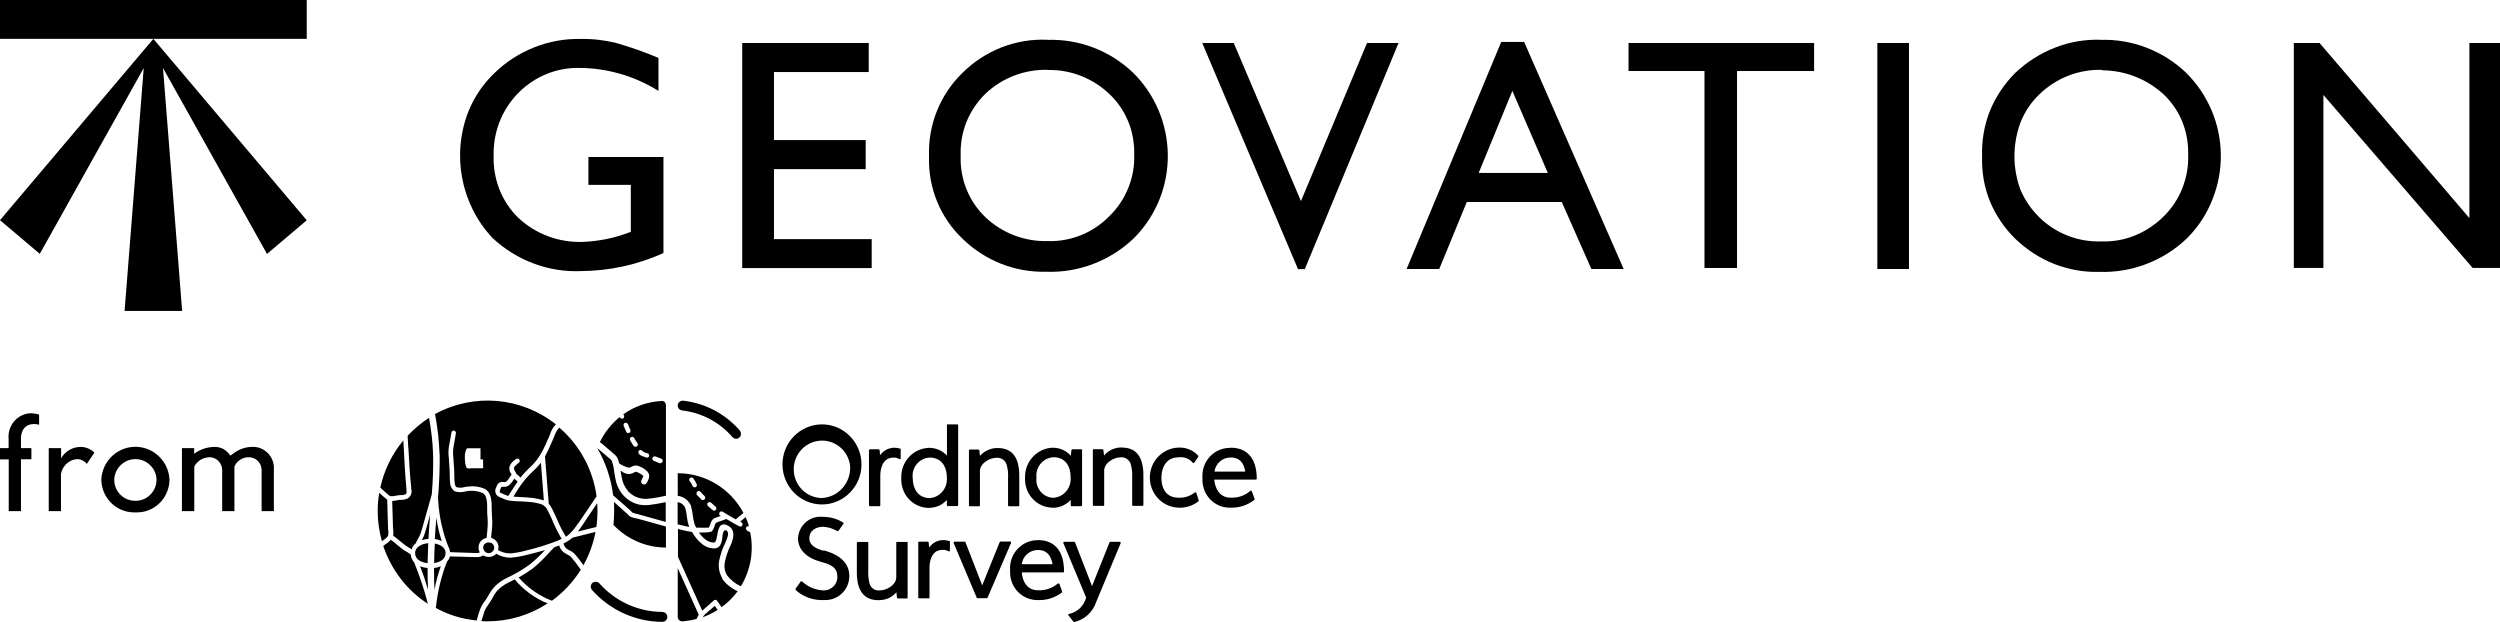
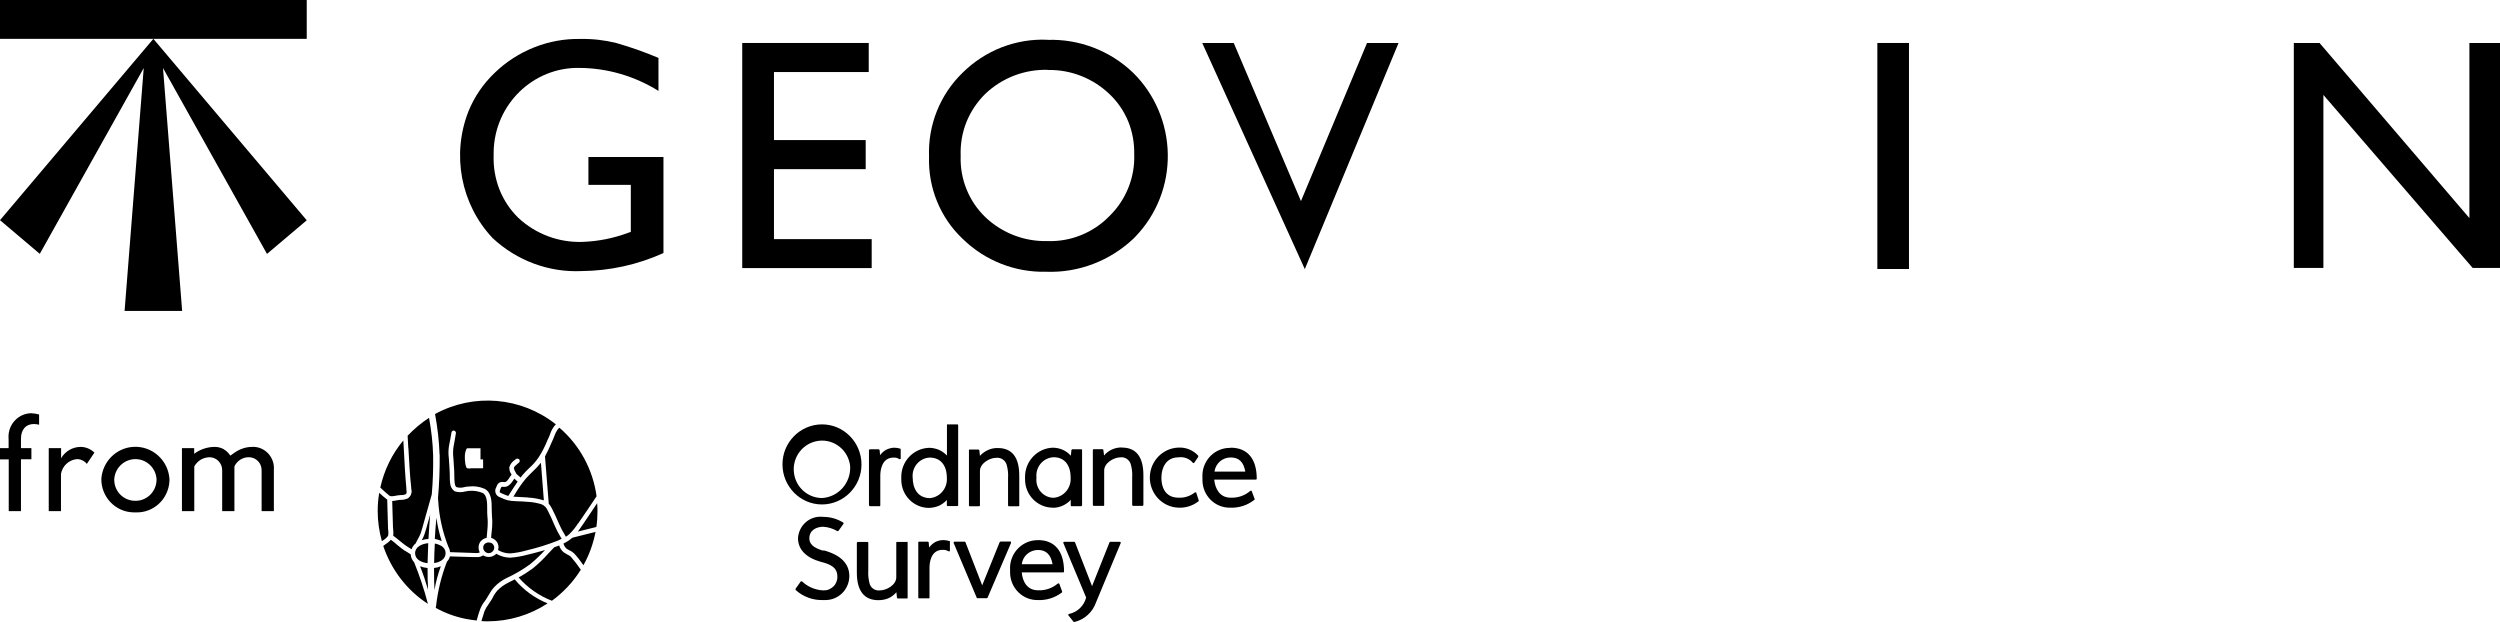
<svg xmlns="http://www.w3.org/2000/svg" width="209" height="52" viewBox="0 0 209 52" fill="none">
  <g clip-path="url(#clip0_1_11271)">
    <path d="M1.753 42.73V38.397H2.625V37.465H1.753V36.687C1.753 35.89 2.17 35.448 2.843 35.448C2.985 35.448 3.127 35.477 3.269 35.506V34.651C3.051 34.593 2.833 34.554 2.606 34.545C1.545 34.564 0.692 35.458 0.711 36.543C0.711 36.61 0.711 36.678 0.72 36.745V37.465H0V38.407H0.73V42.73H1.753ZM5.098 42.73V39.617C5.212 38.974 5.724 38.474 6.368 38.388C6.709 38.359 7.041 38.512 7.259 38.781L7.894 37.84C7.591 37.542 7.183 37.369 6.757 37.36C6.084 37.36 5.449 37.715 5.108 38.311V37.465H4.075V42.73H5.108H5.098ZM11.324 42.835C12.831 42.903 14.101 41.721 14.167 40.194C14.167 40.136 14.167 40.088 14.167 40.03C14.053 38.436 12.679 37.244 11.106 37.36C9.694 37.465 8.576 38.599 8.472 40.03C8.453 41.558 9.666 42.816 11.173 42.835C11.22 42.835 11.277 42.835 11.324 42.835ZM11.324 41.865C10.367 41.884 9.571 41.116 9.552 40.145C9.552 40.107 9.552 40.078 9.552 40.04C9.628 39.05 10.481 38.311 11.457 38.388C12.329 38.455 13.021 39.156 13.087 40.04C13.115 41.01 12.367 41.827 11.409 41.865C11.381 41.865 11.353 41.865 11.324 41.865ZM16.242 42.73V38.993C16.375 38.762 16.555 38.57 16.773 38.436C17 38.301 17.247 38.234 17.512 38.224C18.1 38.224 18.583 38.714 18.574 39.319C18.574 39.348 18.574 39.367 18.574 39.387V42.73H19.597V38.993C19.815 38.522 20.289 38.215 20.81 38.224C21.398 38.224 21.881 38.714 21.871 39.319C21.871 39.348 21.871 39.367 21.871 39.387V42.73H22.895V39.271C22.971 38.291 22.25 37.437 21.284 37.36C21.255 37.36 21.218 37.36 21.189 37.36C20.611 37.34 20.042 37.523 19.569 37.869L19.256 38.09C19.104 37.859 18.905 37.667 18.668 37.532C18.422 37.408 18.157 37.35 17.882 37.36C17.285 37.379 16.707 37.581 16.233 37.936V37.465H15.21V42.73H16.242Z" fill="black" />
    <path fill-rule="evenodd" clip-rule="evenodd" d="M34.134 37.465C34.115 37.129 34.096 36.774 34.077 36.428C34.617 35.861 35.214 35.352 35.868 34.929C36.057 35.967 36.18 37.014 36.209 38.061C36.228 39.156 36.19 40.251 36.095 41.337L35.508 43.412C35.47 43.537 35.432 43.661 35.403 43.796C35.328 44.065 35.252 44.334 35.166 44.593C35.091 44.785 34.996 44.968 34.892 45.141C34.844 45.237 34.797 45.343 34.749 45.429C34.588 45.554 34.475 45.727 34.408 45.919L34.238 45.813C34.105 45.736 33.982 45.65 33.859 45.564C33.726 45.468 33.603 45.371 33.48 45.266C33.281 45.102 33.072 44.93 32.873 44.785C32.892 44.622 32.892 44.468 32.873 44.305C32.864 44.238 32.854 44.171 32.854 44.103L32.788 41.884C32.921 41.875 33.053 41.855 33.186 41.827C33.262 41.807 33.328 41.798 33.404 41.788H33.546C33.736 41.788 33.916 41.74 34.086 41.673C34.352 41.5 34.475 41.173 34.38 40.866V40.789C34.257 39.694 34.209 38.56 34.143 37.475L34.134 37.465ZM35.764 48.609C35.764 48.849 35.773 49.08 35.782 49.3C35.593 48.647 35.375 47.984 35.119 47.341C35.318 47.418 35.527 47.466 35.745 47.485C35.745 47.85 35.745 48.225 35.754 48.599L35.764 48.609ZM35.716 43.892C35.754 43.758 35.782 43.642 35.82 43.517L35.962 43.028C35.906 43.7 35.858 44.372 35.82 45.054C35.631 45.064 35.441 45.102 35.261 45.16C35.346 45.016 35.413 44.862 35.47 44.709C35.565 44.449 35.64 44.171 35.716 43.892ZM36.285 47.485C36.484 47.466 36.673 47.418 36.853 47.341C36.616 47.984 36.436 48.647 36.323 49.329C36.313 49.08 36.304 48.839 36.294 48.59C36.285 48.215 36.285 47.85 36.285 47.485ZM40.397 45.785C40.397 45.727 40.397 45.66 40.426 45.612C40.454 45.554 40.483 45.506 40.53 45.468C40.577 45.429 40.625 45.391 40.682 45.381C40.739 45.352 40.795 45.343 40.852 45.352C40.966 45.352 41.08 45.381 41.175 45.458C41.222 45.506 41.25 45.554 41.279 45.612C41.307 45.669 41.317 45.727 41.317 45.785C41.317 45.842 41.307 45.909 41.279 45.958C41.231 46.073 41.136 46.159 41.032 46.207C40.919 46.255 40.795 46.255 40.682 46.207C40.625 46.178 40.577 46.15 40.53 46.102C40.492 46.053 40.454 46.005 40.426 45.948C40.407 45.89 40.397 45.833 40.397 45.775V45.785ZM48.538 47.581L48.556 47.629C47.922 48.647 47.097 49.522 46.14 50.223C45.069 49.81 44.112 49.137 43.354 48.273C43.771 48.052 44.169 47.792 44.548 47.514C45.012 47.139 45.448 46.716 45.846 46.265C46.007 46.092 46.169 45.919 46.33 45.756C46.472 45.698 46.614 45.65 46.746 45.602C46.813 45.823 46.936 46.015 47.107 46.159C47.201 46.226 47.296 46.284 47.4 46.342C47.514 46.39 47.618 46.457 47.713 46.534C48.007 46.87 48.282 47.225 48.528 47.591L48.538 47.581ZM31.698 41.193C31.897 41.375 32.115 41.577 32.333 41.74L32.371 41.759L32.437 44.094C32.437 44.171 32.437 44.257 32.456 44.334C32.475 44.468 32.475 44.603 32.456 44.737C32.418 44.91 32.144 45.102 31.954 45.218L31.926 45.247C31.698 44.43 31.575 43.575 31.575 42.73C31.575 42.211 31.613 41.702 31.708 41.193H31.698ZM31.935 40.895C31.935 40.895 31.831 40.799 31.793 40.76C32.115 39.31 32.769 37.955 33.717 36.822L33.755 37.475C33.811 38.57 33.868 39.704 33.972 40.818V40.904C34.01 41.173 34.01 41.27 33.897 41.327C33.773 41.375 33.631 41.404 33.499 41.385C33.451 41.385 33.394 41.404 33.347 41.404C33.262 41.404 33.176 41.423 33.091 41.442C32.892 41.481 32.665 41.519 32.56 41.442C32.343 41.27 32.134 41.077 31.935 40.895ZM34.626 47.014C35.081 48.148 35.47 49.3 35.773 50.482C34.02 49.349 32.712 47.639 32.039 45.64L32.153 45.554C32.343 45.439 32.523 45.295 32.674 45.122C32.854 45.256 33.034 45.391 33.205 45.554C33.328 45.66 33.461 45.765 33.593 45.861C33.726 45.967 33.868 46.063 34.02 46.14C34.124 46.198 34.228 46.265 34.333 46.342C34.352 46.592 34.456 46.832 34.626 47.014ZM36.351 45.054C36.379 44.468 36.427 43.873 36.484 43.277C36.569 43.94 36.721 44.593 36.929 45.237C36.749 45.151 36.55 45.093 36.351 45.054ZM43.278 40.261C43.06 40.559 42.871 40.885 42.662 41.193L42.492 41.462C42.349 41.414 42.207 41.365 42.065 41.298L41.933 41.241C41.762 41.164 41.734 41.145 41.828 40.904C41.923 40.664 41.914 40.684 42.075 40.703C42.501 40.76 42.767 40.367 42.956 40.078L42.994 40.011L43.259 40.251L43.278 40.261ZM48.632 43.978L48.775 43.777C49.163 43.21 49.551 42.634 49.921 42.067C49.94 42.288 49.95 42.499 49.95 42.739C49.95 43.181 49.921 43.623 49.855 44.055L48.31 44.44C48.424 44.295 48.528 44.132 48.632 43.978ZM44.131 41.587C43.837 41.577 43.534 41.548 43.231 41.538L42.918 41.519L42.994 41.404C43.278 40.914 43.591 40.453 43.951 40.021C44.122 39.819 44.321 39.636 44.51 39.444C44.766 39.214 45.003 38.954 45.221 38.685L45.467 41.836L45.42 41.817C45.003 41.692 44.567 41.615 44.131 41.596V41.587ZM48.32 43.758C48.121 44.075 47.893 44.363 47.628 44.622C47.533 44.718 47.419 44.805 47.306 44.872L47.23 44.737C47.04 44.43 46.87 44.103 46.728 43.777C46.51 43.258 46.32 42.864 46.14 42.509C46.064 42.365 45.979 42.23 45.875 42.105L45.562 38.157C45.77 37.773 45.96 37.379 46.121 36.975L46.244 36.706C46.282 36.63 46.311 36.543 46.339 36.466C46.405 36.274 46.491 36.092 46.604 35.928C46.652 35.861 46.709 35.803 46.766 35.755C48.462 37.215 49.571 39.252 49.874 41.49L49.76 41.654C49.334 42.288 48.917 42.931 48.471 43.565C48.414 43.633 48.367 43.709 48.329 43.767L48.32 43.758ZM47.865 44.949L49.788 44.468C49.599 45.448 49.258 46.39 48.775 47.254C48.538 46.908 48.282 46.572 47.997 46.265C47.874 46.15 47.742 46.063 47.59 45.996C47.505 45.958 47.419 45.909 47.343 45.852C47.23 45.736 47.145 45.602 47.107 45.439C47.372 45.314 47.618 45.151 47.846 44.958H47.874L47.865 44.949ZM36.342 45.439C36.531 45.468 36.711 45.535 36.882 45.631C37.109 45.756 37.251 45.986 37.251 46.246C37.251 46.736 36.796 47.005 36.294 47.072C36.294 46.515 36.323 45.977 36.351 45.439H36.342ZM35.801 45.41C35.782 45.958 35.764 46.505 35.745 47.081C35.214 47.024 34.702 46.764 34.702 46.246C34.702 45.727 35.252 45.458 35.801 45.41ZM38.862 38.205C38.862 38.359 38.862 38.512 38.891 38.666C38.891 38.762 38.967 39.108 39.042 39.146C39.166 39.175 39.298 39.175 39.421 39.146H40.388V38.407H40.17V37.475H39.203C39.09 37.475 39.052 37.456 38.995 37.533C38.9 37.744 38.853 37.974 38.862 38.205ZM36.749 38.023C36.711 36.879 36.578 35.736 36.37 34.612C39.611 32.845 43.572 33.181 46.472 35.477C46.415 35.534 46.358 35.592 46.311 35.659C46.169 35.851 46.064 36.063 45.988 36.293C45.96 36.37 45.932 36.437 45.903 36.514L45.77 36.793C45.572 37.292 45.325 37.782 45.031 38.234C44.804 38.57 44.538 38.868 44.235 39.137C44.046 39.319 43.847 39.521 43.667 39.732C43.629 39.79 43.572 39.867 43.525 39.925L43.164 39.608C43.136 39.55 43.108 39.502 43.089 39.454C43.022 39.358 42.975 39.242 42.965 39.127C42.975 39.002 43.145 38.877 43.278 38.762C43.316 38.733 43.344 38.705 43.382 38.676C43.401 38.657 43.411 38.637 43.43 38.618C43.43 38.589 43.449 38.57 43.449 38.541C43.449 38.512 43.449 38.493 43.439 38.464C43.439 38.436 43.42 38.416 43.401 38.407C43.392 38.388 43.373 38.378 43.344 38.368C43.326 38.359 43.297 38.349 43.269 38.34C43.24 38.34 43.221 38.34 43.193 38.349C43.164 38.349 43.145 38.368 43.127 38.388C43.098 38.416 43.06 38.445 43.022 38.464C42.814 38.608 42.653 38.81 42.577 39.06C42.568 39.262 42.624 39.473 42.748 39.636L42.767 39.675C42.729 39.732 42.691 39.79 42.643 39.848C42.463 40.145 42.331 40.328 42.141 40.299C41.677 40.232 41.572 40.501 41.478 40.751C41.326 41.01 41.411 41.356 41.667 41.51C41.705 41.529 41.752 41.548 41.79 41.567L41.923 41.625C42.094 41.711 42.283 41.779 42.463 41.827C42.568 41.846 42.672 41.865 42.776 41.875L43.202 41.904C43.496 41.913 43.79 41.923 44.093 41.952C44.501 41.971 44.899 42.038 45.287 42.163C45.515 42.259 45.695 42.451 45.789 42.682C45.969 43.028 46.15 43.402 46.358 43.911C46.51 44.257 46.68 44.593 46.879 44.92L46.955 45.035C46.86 45.093 46.756 45.141 46.652 45.189C45.78 45.535 44.88 45.813 43.97 46.025C43.544 46.15 43.098 46.226 42.653 46.265C42.293 46.265 41.942 46.169 41.639 45.986C41.658 45.909 41.667 45.842 41.677 45.765C41.677 45.583 41.62 45.4 41.506 45.256C41.392 45.112 41.231 45.016 41.061 44.968C41.061 44.814 41.08 44.651 41.099 44.507C41.136 44.209 41.156 43.921 41.156 43.623C41.156 43.46 41.136 43.306 41.127 43.143C41.118 42.979 41.108 42.778 41.108 42.595V42.509C41.108 41.961 41.099 41.135 40.492 40.856C40.075 40.674 39.62 40.616 39.166 40.674C39.052 40.674 38.938 40.693 38.824 40.722C38.606 40.789 38.379 40.789 38.161 40.722C38.066 40.674 38.028 40.511 38.009 40.347C37.99 40.165 37.981 39.982 37.981 39.8V39.675C37.981 39.415 37.962 39.156 37.943 38.906L37.924 38.608C37.924 38.503 37.915 38.407 37.905 38.311C37.867 38.013 37.867 37.706 37.905 37.408C37.99 36.975 38.057 36.553 38.114 36.207C38.114 36.159 38.114 36.111 38.076 36.072C38.047 36.034 38 36.005 37.953 35.995C37.905 35.995 37.858 35.995 37.82 36.024C37.782 36.053 37.754 36.101 37.744 36.149C37.687 36.495 37.611 36.918 37.526 37.331C37.479 37.667 37.479 38.003 37.526 38.33C37.526 38.436 37.535 38.532 37.545 38.628C37.554 38.724 37.564 38.829 37.564 38.925C37.574 39.175 37.602 39.435 37.602 39.684V39.8C37.602 40.001 37.602 40.203 37.63 40.395C37.649 40.664 37.782 40.914 38 41.068C38.284 41.164 38.597 41.173 38.891 41.087C38.985 41.068 39.09 41.048 39.184 41.039C39.573 41.001 39.962 41.058 40.322 41.202C40.729 41.375 40.729 42.057 40.729 42.509V42.605C40.729 42.806 40.729 42.989 40.748 43.181C40.758 43.335 40.776 43.498 40.776 43.652C40.776 43.921 40.758 44.2 40.729 44.478C40.71 44.641 40.691 44.814 40.682 44.968C40.492 44.997 40.322 45.102 40.189 45.247C40.066 45.4 39.999 45.592 40.009 45.785C40.009 45.919 40.047 46.063 40.113 46.178C40.028 46.226 39.924 46.246 39.829 46.236L37.621 46.159C37.611 45.996 37.564 45.842 37.479 45.698C36.995 44.468 36.711 43.181 36.635 41.865L36.616 41.644C36.721 40.443 36.768 39.242 36.758 38.042H36.768L36.749 38.023ZM43.022 48.426C43.761 49.32 44.709 50.011 45.78 50.444C44.283 51.424 42.548 51.942 40.776 51.942C40.596 51.942 40.416 51.942 40.246 51.923C40.322 51.654 40.407 51.376 40.502 51.097C40.587 50.895 40.701 50.703 40.833 50.53C40.909 50.415 40.994 50.3 41.061 50.184C41.099 50.127 41.127 50.059 41.165 50.011C41.279 49.771 41.421 49.55 41.591 49.358C41.857 49.089 42.169 48.868 42.501 48.705L43.013 48.446H43.022V48.426ZM39.289 51.789L39.109 51.769L38.91 51.731C38.038 51.558 37.204 51.251 36.427 50.818L36.455 50.665C36.597 49.397 36.901 48.148 37.365 46.956C37.488 46.832 37.574 46.678 37.611 46.515L39.563 46.572H39.943C40.104 46.572 40.255 46.515 40.388 46.428C40.53 46.515 40.691 46.563 40.862 46.563C40.975 46.563 41.099 46.544 41.203 46.486C41.317 46.447 41.411 46.38 41.487 46.294C41.828 46.495 42.217 46.611 42.605 46.62H42.7C43.174 46.582 43.648 46.495 44.112 46.37C44.567 46.265 45.06 46.13 45.562 45.986C45.173 46.409 44.766 46.803 44.321 47.168C43.705 47.619 43.032 48.013 42.34 48.33C41.961 48.513 41.62 48.763 41.326 49.07C41.127 49.291 40.966 49.531 40.824 49.791C40.786 49.848 40.767 49.896 40.72 49.963C40.653 50.079 40.587 50.184 40.511 50.28C40.35 50.482 40.227 50.713 40.132 50.953C40.028 51.231 39.943 51.529 39.867 51.817L39.848 51.875C39.649 51.846 39.469 51.827 39.279 51.798L39.289 51.789Z" fill="black" />
-     <path fill-rule="evenodd" clip-rule="evenodd" d="M55.389 38.599C55.389 38.599 55.408 38.551 55.408 38.532C55.398 38.503 55.389 38.484 55.389 38.455C55.389 38.426 55.361 38.407 55.342 38.388C55.323 38.368 55.304 38.359 55.285 38.349L54.801 38.157C54.801 38.157 54.735 38.148 54.707 38.157C54.669 38.157 54.64 38.176 54.612 38.196C54.584 38.215 54.565 38.243 54.555 38.272C54.536 38.301 54.527 38.34 54.536 38.368C54.546 38.397 54.565 38.436 54.574 38.465C54.593 38.493 54.621 38.503 54.65 38.522L55.133 38.724C55.133 38.724 55.181 38.724 55.209 38.724C55.247 38.724 55.285 38.714 55.313 38.685C55.342 38.666 55.37 38.628 55.38 38.599H55.389ZM54.271 38.128C54.271 38.128 54.271 38.032 54.252 37.994C54.233 37.946 54.195 37.907 54.148 37.898L53.949 37.84C53.873 37.811 53.806 37.773 53.74 37.734C53.731 37.734 53.721 37.715 53.702 37.696C53.674 37.657 53.626 37.629 53.569 37.619C53.522 37.619 53.465 37.619 53.427 37.657C53.389 37.686 53.37 37.734 53.37 37.792C53.37 37.84 53.37 37.898 53.408 37.936C53.437 37.975 53.475 38.013 53.513 38.042C53.617 38.099 53.731 38.148 53.844 38.186H53.901L53.949 38.224L54.024 38.243C54.024 38.243 54.072 38.263 54.1 38.263C54.129 38.263 54.148 38.253 54.166 38.234C54.195 38.234 54.214 38.215 54.233 38.196C54.252 38.176 54.261 38.148 54.271 38.119V38.128ZM53.238 37.321C53.238 37.321 53.276 37.283 53.295 37.264C53.314 37.245 53.314 37.216 53.314 37.196C53.323 37.177 53.323 37.148 53.314 37.12C53.314 37.1 53.314 37.072 53.295 37.052C53.219 36.947 53.143 36.841 53.077 36.726C53.058 36.687 53.039 36.658 53.029 36.63C53.01 36.601 52.982 36.572 52.953 36.553C52.925 36.534 52.897 36.524 52.868 36.524C52.83 36.524 52.792 36.524 52.764 36.543C52.736 36.562 52.707 36.582 52.688 36.61C52.669 36.639 52.66 36.668 52.66 36.697C52.66 36.735 52.66 36.774 52.679 36.803C52.698 36.841 52.717 36.87 52.736 36.908C52.811 37.043 52.887 37.158 52.963 37.273C52.982 37.302 53.01 37.321 53.039 37.331C53.067 37.34 53.096 37.35 53.124 37.35C53.162 37.35 53.2 37.35 53.228 37.321H53.238ZM52.527 36.197C52.527 36.197 52.575 36.197 52.603 36.188C52.622 36.188 52.65 36.169 52.66 36.149C52.679 36.13 52.698 36.111 52.698 36.082C52.717 36.034 52.717 35.986 52.698 35.938C52.66 35.861 52.641 35.784 52.603 35.717L52.489 35.448C52.489 35.448 52.432 35.371 52.385 35.352C52.338 35.333 52.281 35.333 52.233 35.352C52.186 35.381 52.157 35.419 52.139 35.467C52.12 35.515 52.129 35.563 52.139 35.611L52.252 35.861C52.29 35.938 52.309 36.005 52.347 36.082C52.356 36.12 52.385 36.159 52.423 36.178C52.451 36.197 52.489 36.207 52.527 36.217V36.197ZM57.692 39.953C57.692 39.953 57.654 39.982 57.644 40.011C57.625 40.03 57.625 40.059 57.625 40.088C57.625 40.117 57.625 40.136 57.625 40.165C57.625 40.194 57.635 40.213 57.663 40.222C57.758 40.347 57.843 40.482 57.9 40.636C57.919 40.664 57.947 40.693 57.976 40.703C58.004 40.722 58.033 40.741 58.071 40.741C58.099 40.741 58.128 40.741 58.156 40.732C58.175 40.712 58.194 40.693 58.213 40.674C58.232 40.655 58.241 40.636 58.251 40.616C58.26 40.597 58.27 40.568 58.26 40.539C58.26 40.52 58.251 40.492 58.241 40.472C58.166 40.299 58.071 40.146 57.957 39.992C57.938 39.973 57.919 39.953 57.9 39.934L57.834 39.915C57.777 39.915 57.73 39.934 57.682 39.963L57.692 39.953ZM58.573 41.126C58.573 41.126 58.497 41.058 58.45 41.049C58.402 41.049 58.346 41.049 58.308 41.087C58.26 41.116 58.232 41.154 58.232 41.212C58.232 41.26 58.232 41.308 58.251 41.356C58.289 41.404 58.336 41.452 58.383 41.5L58.535 41.654L58.62 41.75C58.62 41.75 58.658 41.788 58.687 41.788C58.706 41.798 58.734 41.807 58.763 41.798C58.81 41.798 58.867 41.779 58.905 41.75C58.933 41.712 58.952 41.663 58.962 41.615C58.962 41.567 58.943 41.519 58.914 41.481L58.819 41.385C58.763 41.337 58.715 41.279 58.668 41.231C58.649 41.193 58.611 41.173 58.592 41.126H58.573ZM59.17 42.029C59.17 42.029 59.142 42.077 59.132 42.096C59.132 42.125 59.132 42.144 59.132 42.173C59.132 42.201 59.132 42.221 59.142 42.249C59.16 42.269 59.179 42.297 59.189 42.307C59.322 42.422 59.445 42.528 59.568 42.643C59.606 42.672 59.653 42.691 59.701 42.691C59.739 42.691 59.786 42.682 59.814 42.653C59.852 42.634 59.871 42.605 59.881 42.566C59.89 42.528 59.9 42.49 59.881 42.461C59.871 42.422 59.852 42.384 59.824 42.355C59.691 42.249 59.568 42.134 59.445 42.019C59.407 41.99 59.359 41.971 59.312 41.971C59.265 41.971 59.208 42 59.179 42.038L59.17 42.029ZM55.294 33.517C55.702 33.488 55.673 33.949 55.673 33.949V41.443C55.209 41.548 54.745 41.635 54.28 41.683C53.968 41.731 53.655 41.702 53.352 41.606C53.048 41.51 52.773 41.337 52.556 41.116C52.252 40.78 52.053 40.367 51.977 39.925C51.94 39.742 51.911 39.56 51.873 39.358H51.911C52.091 39.521 52.319 39.608 52.546 39.627C52.698 39.627 52.859 39.588 52.991 39.512C53.048 39.464 53.124 39.435 53.209 39.444C53.389 39.512 53.569 39.608 53.721 39.733C53.797 39.79 53.816 39.79 53.664 40.05L53.636 40.126C53.636 40.126 53.607 40.184 53.598 40.222C53.598 40.251 53.598 40.29 53.607 40.319C53.617 40.347 53.636 40.376 53.655 40.405C53.674 40.434 53.702 40.453 53.731 40.472C53.769 40.492 53.806 40.501 53.854 40.501C53.901 40.501 53.949 40.492 53.986 40.463C54.024 40.434 54.053 40.395 54.072 40.357L54.11 40.299C54.233 40.059 54.451 39.656 54.005 39.31C53.806 39.147 53.579 39.022 53.333 38.945C53.238 38.916 53.134 38.906 53.029 38.926C52.935 38.954 52.83 38.993 52.745 39.041C52.688 39.079 52.622 39.099 52.546 39.099C52.262 39.022 51.996 38.897 51.76 38.733C51.75 38.657 51.722 38.599 51.703 38.522C51.655 38.32 51.551 38.148 51.399 38.013L50.253 37.033C50.253 37.033 50.177 36.985 50.139 36.975C50.537 36.159 51.106 35.438 51.807 34.862V34.891C51.807 34.891 51.854 34.949 51.892 34.968C51.921 34.987 51.959 34.996 51.996 35.006C52.025 35.006 52.044 35.006 52.072 34.987C52.091 34.977 52.12 34.958 52.139 34.949C52.157 34.929 52.167 34.901 52.176 34.881C52.176 34.862 52.176 34.833 52.176 34.814C52.176 34.785 52.176 34.766 52.167 34.737L52.11 34.632C53.048 33.969 54.148 33.584 55.285 33.527L55.294 33.517ZM53.219 43.335L55.673 44.017V45.775C54.015 45.775 52.432 45.083 51.286 43.883C51.324 43.489 51.343 43.104 51.343 42.711C51.343 42.461 51.343 42.211 51.324 41.961L52.461 42.98L52.518 43.037C52.575 43.114 52.65 43.172 52.736 43.21C52.849 43.258 52.963 43.297 53.077 43.316C53.124 43.316 53.172 43.335 53.209 43.354V43.335H53.219ZM52.707 42.682L51.257 41.404C51.087 40.011 50.632 38.666 49.931 37.456L51.058 38.416C51.134 38.484 51.181 38.58 51.2 38.685C51.276 38.916 51.324 39.166 51.343 39.406C51.371 39.617 51.409 39.838 51.456 40.05C51.551 40.587 51.797 41.078 52.167 41.471C52.404 41.712 52.679 41.904 52.982 42.038C53.285 42.173 53.617 42.24 53.958 42.23C54.072 42.23 54.195 42.23 54.309 42.211C54.764 42.153 55.209 42.077 55.654 41.98V43.633L53.304 42.98C53.257 42.96 53.209 42.951 53.153 42.941C53.067 42.922 52.982 42.903 52.897 42.864C52.849 42.835 52.811 42.797 52.773 42.749L52.698 42.691L52.707 42.682ZM59.994 50.991C59.596 51.241 59.179 51.443 58.744 51.606C58.8 51.501 58.876 51.414 58.962 51.337L59.758 50.645L59.994 50.991ZM62.458 44.373C62.544 44.411 62.629 44.449 62.714 44.488C63.036 46.044 62.761 47.658 61.937 49.012C61.492 48.811 61.094 48.503 60.79 48.109C60.582 47.773 60.516 47.37 60.601 46.976C60.696 46.515 60.847 46.073 61.046 45.65L61.084 45.573C61.245 45.218 61.568 44.373 60.923 43.979C59.805 43.316 60.089 45.131 59.758 45.324C59.729 45.324 59.729 45.362 59.691 45.362C59.435 45.362 59.189 45.266 58.99 45.112C58.772 44.949 58.583 44.747 58.431 44.517H58.791C59.009 44.517 59.227 44.507 59.445 44.459C59.596 44.382 59.663 44.19 59.758 43.921C59.767 43.873 59.786 43.834 59.814 43.786C59.852 43.7 59.852 43.7 59.985 43.652L60.089 43.614L60.591 43.441L60.648 43.402C60.648 43.402 60.686 43.393 60.705 43.383C60.734 43.383 61.34 43.748 61.34 43.748L61.795 43.998C61.795 43.998 61.852 44.017 61.88 44.017C61.918 44.017 61.947 44.017 61.984 43.998C62.013 43.979 62.041 43.959 62.051 43.921C62.079 43.883 62.089 43.825 62.07 43.777C62.07 43.748 62.051 43.729 62.032 43.71C62.013 43.69 61.994 43.671 61.975 43.662L61.88 43.614C61.88 43.614 61.928 43.575 61.947 43.556C61.975 43.527 62.013 43.489 62.051 43.469L62.335 43.229C62.449 43.479 62.544 43.739 62.619 43.998C62.572 43.979 62.515 43.979 62.468 43.998C62.449 44.007 62.43 44.027 62.411 44.036C62.392 44.056 62.383 44.075 62.373 44.103C62.364 44.123 62.354 44.151 62.354 44.171C62.354 44.2 62.364 44.219 62.373 44.248C62.373 44.276 62.392 44.296 62.411 44.305C62.43 44.325 62.449 44.334 62.468 44.344L62.458 44.373ZM60.364 48.378C60.705 48.84 61.151 49.195 61.672 49.425C61.293 49.935 60.838 50.386 60.326 50.761L59.956 50.233C59.956 50.233 59.928 50.194 59.9 50.175C59.871 50.156 59.852 50.146 59.824 50.146C59.795 50.146 59.767 50.146 59.748 50.156C59.729 50.156 59.71 50.165 59.691 50.184L58.734 51.03L58.706 51.049L56.678 46.553V44.219C56.773 44.248 56.877 44.267 56.981 44.296C57.265 44.373 57.559 44.43 57.853 44.469C58.071 44.862 58.364 45.218 58.715 45.496C59.028 45.746 59.426 45.871 59.824 45.842C59.909 45.823 59.985 45.785 60.061 45.737C60.137 45.689 60.193 45.621 60.231 45.535C60.326 45.352 60.373 45.141 60.383 44.939C60.43 44.325 60.61 44.276 60.734 44.353C60.98 44.507 60.838 44.91 60.658 45.324L60.62 45.41C60.392 45.871 60.231 46.351 60.127 46.851C60.023 47.37 60.127 47.908 60.392 48.359H60.373L60.364 48.378ZM58.251 51.731C58.251 51.731 58.241 51.731 58.241 51.741C57.947 51.827 57.644 51.885 57.332 51.914C57.104 51.942 57 51.99 56.829 51.885C56.782 51.846 56.744 51.808 56.706 51.75C56.678 51.702 56.659 51.645 56.659 51.577V47.495L58.412 51.385C58.355 51.501 58.298 51.616 58.241 51.721L58.251 51.731ZM57.777 42.307C57.587 41.836 57.161 41.51 56.659 41.452V39.56C58.952 39.56 61.065 40.837 62.155 42.883L61.795 43.172C61.795 43.172 61.719 43.229 61.681 43.268C61.634 43.325 61.568 43.373 61.511 43.412H61.501C61.425 43.383 60.553 42.874 60.43 42.787C60.402 42.768 60.364 42.759 60.326 42.749C60.288 42.749 60.26 42.749 60.231 42.778C60.203 42.787 60.175 42.807 60.156 42.835C60.137 42.864 60.127 42.893 60.127 42.931C60.127 42.97 60.127 42.999 60.137 43.037C60.156 43.066 60.184 43.095 60.212 43.104L60.269 43.133L59.947 43.239L59.862 43.277C59.767 43.297 59.691 43.335 59.615 43.402C59.54 43.46 59.483 43.537 59.454 43.623C59.426 43.681 59.407 43.739 59.388 43.796C59.359 43.902 59.312 44.007 59.255 44.113C59.104 44.123 58.563 44.113 58.203 44.113C58.147 44.017 58.099 43.911 58.061 43.806C57.995 43.575 57.947 43.335 57.919 43.095C57.891 42.835 57.843 42.576 57.767 42.317L57.777 42.307ZM57.057 43.931C56.924 43.902 56.791 43.863 56.649 43.834V41.98C56.934 42.019 57.18 42.201 57.284 42.47C57.35 42.691 57.398 42.922 57.417 43.153C57.445 43.431 57.502 43.7 57.587 43.969C57.597 44.007 57.616 44.027 57.625 44.056C57.426 44.017 57.246 43.979 57.047 43.921L57.057 43.931ZM57.019 34.305C56.915 34.295 56.82 34.247 56.754 34.17C56.687 34.093 56.649 33.988 56.659 33.882C56.659 33.776 56.706 33.681 56.791 33.613C56.867 33.536 56.962 33.498 57.066 33.498H57.123C58.952 33.709 60.639 34.593 61.852 35.996C61.909 36.072 61.947 36.169 61.947 36.265C61.947 36.361 61.918 36.457 61.852 36.534C61.738 36.678 61.539 36.726 61.378 36.639C61.321 36.62 61.264 36.582 61.226 36.534C60.146 35.285 58.649 34.497 57.019 34.315V34.305ZM55.351 51.164C55.408 51.164 55.465 51.164 55.512 51.184C55.569 51.203 55.616 51.231 55.654 51.27C55.692 51.308 55.73 51.356 55.758 51.404C55.778 51.462 55.787 51.52 55.787 51.577C55.787 51.635 55.787 51.693 55.758 51.741C55.73 51.789 55.702 51.837 55.654 51.875C55.616 51.914 55.569 51.952 55.512 51.962C55.465 51.981 55.408 51.99 55.351 51.99C53.124 51.971 51.011 51.011 49.514 49.349C49.457 49.281 49.409 49.205 49.39 49.128C49.371 49.041 49.39 48.955 49.419 48.878C49.447 48.801 49.504 48.743 49.571 48.695C49.637 48.657 49.722 48.628 49.798 48.638C49.864 48.638 49.921 48.638 49.978 48.676C50.035 48.695 50.082 48.734 50.12 48.782C51.456 50.281 53.352 51.145 55.351 51.155V51.174V51.164Z" fill="black" />
    <path fill-rule="evenodd" clip-rule="evenodd" d="M93.797 37.417C94.981 37.417 95.588 38.195 95.588 39.723V42.211C95.588 42.211 95.569 42.288 95.531 42.288C95.531 42.288 95.521 42.288 95.512 42.288H94.725C94.725 42.288 94.65 42.269 94.65 42.23C94.65 42.23 94.65 42.221 94.65 42.211V39.925C94.678 39.531 94.63 39.137 94.517 38.762C94.384 38.407 94.034 38.186 93.664 38.234C93.124 38.234 92.309 38.695 92.309 39.339V42.211C92.309 42.211 92.309 42.23 92.309 42.249C92.309 42.249 92.309 42.269 92.29 42.278C92.29 42.278 92.271 42.288 92.261 42.288C92.261 42.288 92.243 42.288 92.233 42.288H91.437C91.437 42.288 91.39 42.288 91.38 42.269C91.371 42.249 91.361 42.23 91.361 42.211V37.629C91.361 37.629 91.361 37.59 91.38 37.571C91.399 37.561 91.418 37.552 91.437 37.552H92.167C92.167 37.552 92.205 37.561 92.224 37.571C92.233 37.59 92.243 37.609 92.243 37.629L92.299 38.08C92.479 37.859 92.716 37.686 92.972 37.571C93.237 37.456 93.522 37.398 93.806 37.408L93.797 37.417ZM86.651 39.925C86.547 40.741 87.106 41.5 87.921 41.606C87.978 41.606 88.035 41.615 88.082 41.615C88.935 41.548 89.57 40.789 89.504 39.915C89.504 38.858 88.973 38.224 88.082 38.224C87.249 38.263 86.604 38.974 86.642 39.819C86.642 39.848 86.642 39.877 86.642 39.915L86.651 39.925ZM88.016 42.441C86.727 42.441 85.694 41.375 85.694 40.078C85.694 40.03 85.694 39.982 85.694 39.934C85.656 38.599 86.689 37.475 88.007 37.427C88.291 37.427 88.575 37.485 88.841 37.6C89.106 37.715 89.333 37.888 89.523 38.099L89.57 37.638C89.57 37.638 89.57 37.6 89.599 37.59C89.608 37.571 89.627 37.561 89.655 37.561H90.385C90.385 37.561 90.404 37.561 90.413 37.561C90.423 37.561 90.433 37.571 90.442 37.581C90.451 37.59 90.451 37.59 90.461 37.6C90.461 37.609 90.461 37.619 90.461 37.638V42.24C90.461 42.24 90.451 42.278 90.433 42.297C90.413 42.307 90.395 42.317 90.376 42.317H89.589C89.589 42.317 89.532 42.317 89.532 42.297C89.523 42.278 89.513 42.259 89.513 42.24V41.788C89.324 42 89.087 42.163 88.831 42.278C88.575 42.394 88.291 42.451 88.007 42.451L88.016 42.441ZM99.966 41.154C99.966 41.154 99.994 41.164 100.004 41.173C100.004 41.183 100.013 41.193 100.013 41.212L100.212 41.827C100.212 41.827 100.212 41.865 100.212 41.884C100.212 41.904 100.193 41.913 100.174 41.923C99.7 42.288 99.113 42.47 98.516 42.441C97.142 42.394 96.08 41.221 96.128 39.838C96.175 38.513 97.227 37.456 98.535 37.417C99.151 37.389 99.757 37.638 100.174 38.099C100.174 38.128 100.174 38.167 100.174 38.195L99.843 38.676C99.843 38.676 99.833 38.705 99.814 38.705C99.795 38.705 99.795 38.705 99.776 38.714C99.748 38.714 99.729 38.695 99.71 38.676C99.416 38.33 98.961 38.167 98.516 38.234C97.464 38.234 97.094 39.137 97.094 39.925C97.094 40.991 97.615 41.606 98.516 41.606C99.009 41.635 99.492 41.481 99.88 41.173C99.89 41.173 99.899 41.164 99.918 41.164C99.937 41.164 99.947 41.164 99.956 41.164L99.966 41.154ZM79.355 45.218C79.355 45.218 79.393 45.218 79.402 45.237C79.402 45.256 79.412 45.275 79.412 45.295V46.015C79.412 46.015 79.412 46.044 79.402 46.054C79.402 46.073 79.393 46.082 79.374 46.092C79.364 46.092 79.345 46.092 79.336 46.092C79.326 46.092 79.317 46.092 79.298 46.092C79.156 45.996 78.976 45.958 78.805 45.967C77.782 45.967 77.706 47.11 77.706 47.466V49.944C77.706 49.944 77.706 49.963 77.706 49.983C77.706 49.983 77.696 50.002 77.696 50.011C77.687 50.011 77.677 50.021 77.658 50.021C77.658 50.021 77.639 50.021 77.63 50.021H76.844C76.844 50.021 76.796 50.021 76.787 50.002C76.768 49.983 76.768 49.963 76.768 49.944V45.324L76.787 45.304C76.787 45.304 76.806 45.304 76.815 45.285H77.564C77.564 45.285 77.602 45.285 77.621 45.304C77.63 45.314 77.639 45.333 77.639 45.352L77.677 45.775C77.81 45.583 77.99 45.429 78.189 45.314C78.398 45.208 78.625 45.151 78.852 45.151C79.023 45.151 79.194 45.179 79.355 45.227V45.218ZM68.846 46.005C70.286 46.39 71.006 47.12 71.006 48.177C70.987 49.301 70.077 50.184 68.969 50.165C68.921 50.165 68.864 50.165 68.817 50.165C67.974 50.194 67.14 49.896 66.514 49.32C66.514 49.301 66.505 49.281 66.505 49.262C66.505 49.243 66.505 49.233 66.514 49.214L66.931 48.628C66.931 48.628 66.941 48.609 66.95 48.599C66.96 48.599 66.969 48.599 66.988 48.599H67.026C67.026 48.599 67.045 48.609 67.064 48.618C67.547 49.07 68.173 49.329 68.836 49.358C68.988 49.358 69.149 49.339 69.291 49.281C69.433 49.214 69.556 49.137 69.67 49.032C69.784 48.926 69.869 48.791 69.926 48.647C69.983 48.503 70.011 48.349 70.002 48.196C70.002 47.398 69.367 47.158 68.609 46.966C67.377 46.62 66.713 45.929 66.713 44.987C66.78 43.931 67.67 43.133 68.713 43.2C68.751 43.2 68.789 43.2 68.826 43.21C69.414 43.21 69.983 43.373 70.485 43.681C70.504 43.69 70.523 43.71 70.523 43.738V43.777C70.523 43.777 70.523 43.786 70.513 43.796L70.106 44.363C70.106 44.363 70.077 44.401 70.058 44.401C70.04 44.401 70.02 44.401 70.002 44.401C69.641 44.19 69.243 44.065 68.826 44.036C68.258 44.036 67.661 44.324 67.661 44.997C67.651 45.641 68.334 45.9 68.846 46.044V46.005ZM101.529 39.425H104.107C103.965 38.618 103.576 38.243 102.884 38.243C102.202 38.243 101.624 38.743 101.529 39.425ZM102.884 37.427C104.287 37.427 105.064 38.349 105.064 40.021C105.064 40.04 105.054 40.069 105.035 40.078C105.017 40.088 104.998 40.097 104.979 40.097H101.51C101.577 40.837 101.965 41.606 102.875 41.606C103.481 41.635 104.069 41.433 104.524 41.039C104.533 41.039 104.543 41.029 104.562 41.029C104.571 41.02 104.59 41.01 104.6 41.02C104.609 41.029 104.628 41.039 104.637 41.049C104.647 41.049 104.656 41.068 104.656 41.087L104.884 41.702C104.884 41.702 104.903 41.74 104.884 41.76C104.884 41.779 104.865 41.798 104.846 41.798C104.277 42.249 103.567 42.47 102.846 42.441C101.586 42.47 100.553 41.452 100.525 40.184C100.525 40.097 100.525 40.021 100.525 39.934C100.439 38.637 101.406 37.523 102.685 37.446C102.733 37.446 102.79 37.446 102.837 37.446L102.884 37.427ZM72.721 42.307C72.721 42.307 72.683 42.307 72.674 42.288C72.655 42.269 72.645 42.249 72.645 42.23V37.648C72.645 37.648 72.645 37.609 72.674 37.59C72.683 37.571 72.702 37.561 72.721 37.561H73.451C73.451 37.561 73.489 37.571 73.508 37.59C73.527 37.6 73.536 37.619 73.536 37.638L73.574 38.051C73.707 37.869 73.887 37.706 74.086 37.6C74.294 37.494 74.522 37.437 74.749 37.427C74.92 37.427 75.09 37.456 75.251 37.504C75.27 37.504 75.28 37.513 75.289 37.533C75.299 37.542 75.299 37.561 75.299 37.59V38.311C75.299 38.311 75.299 38.33 75.299 38.349C75.299 38.359 75.289 38.378 75.27 38.378C75.261 38.378 75.251 38.388 75.233 38.388C75.213 38.388 75.195 38.388 75.176 38.378C75.034 38.282 74.872 38.243 74.702 38.253C73.678 38.253 73.593 39.406 73.593 39.752V42.269C73.593 42.269 73.584 42.297 73.565 42.307C73.565 42.307 73.555 42.307 73.546 42.317H72.721V42.307ZM85.419 47.168H87.997C87.846 46.361 87.457 45.977 86.775 45.977C86.092 45.977 85.505 46.476 85.419 47.168ZM86.775 45.151C88.177 45.151 88.954 46.082 88.954 47.764C88.954 47.783 88.954 47.802 88.945 47.821C88.926 47.84 88.907 47.84 88.888 47.85H85.419C85.476 48.59 85.855 49.349 86.784 49.349C87.381 49.377 87.969 49.176 88.424 48.791C88.433 48.791 88.452 48.772 88.461 48.772H88.499C88.499 48.772 88.528 48.772 88.537 48.782C88.547 48.782 88.547 48.811 88.566 48.82L88.793 49.445C88.793 49.445 88.793 49.474 88.793 49.493C88.793 49.512 88.793 49.522 88.774 49.531C88.196 49.973 87.495 50.194 86.775 50.165C85.514 50.194 84.481 49.185 84.444 47.917C84.444 47.831 84.444 47.744 84.444 47.658C84.358 46.361 85.325 45.247 86.604 45.16C86.661 45.16 86.708 45.16 86.765 45.16L86.775 45.151ZM84.519 45.324C84.519 45.324 84.519 45.352 84.519 45.362C84.519 45.371 84.519 45.391 84.519 45.4L82.558 49.973C82.558 49.973 82.539 50.002 82.52 50.011C82.52 50.011 82.491 50.011 82.482 50.011H81.724C81.724 50.011 81.695 50.011 81.676 50.011C81.676 50.002 81.657 49.983 81.657 49.973L79.724 45.391C79.724 45.391 79.724 45.371 79.724 45.352C79.724 45.333 79.724 45.324 79.734 45.314C79.743 45.314 79.762 45.295 79.772 45.285C79.772 45.285 79.8 45.285 79.81 45.285H80.624C80.624 45.285 80.653 45.285 80.672 45.285C80.681 45.295 80.7 45.314 80.71 45.324L82.112 48.935L83.572 45.324C83.572 45.324 83.591 45.304 83.61 45.295C83.629 45.285 83.638 45.275 83.647 45.275H84.453C84.453 45.275 84.481 45.275 84.491 45.275C84.491 45.285 84.519 45.295 84.529 45.304L84.519 45.324ZM75.801 45.295H75.839C75.839 45.295 75.849 45.304 75.858 45.314C75.867 45.324 75.877 45.324 75.877 45.333C75.877 45.343 75.877 45.352 75.877 45.371V49.954C75.877 49.954 75.877 49.983 75.877 49.992C75.877 50.002 75.867 50.002 75.858 50.021C75.849 50.04 75.849 50.031 75.839 50.031C75.829 50.031 75.811 50.031 75.801 50.031H75.071C75.071 50.031 75.043 50.031 75.024 50.021C75.005 50.002 74.996 49.983 74.986 49.963L74.939 49.512C74.749 49.733 74.522 49.906 74.256 50.021C73.991 50.127 73.716 50.175 73.432 50.175C72.248 50.175 71.632 49.397 71.632 47.869V45.381C71.632 45.381 71.641 45.343 71.66 45.324C71.679 45.324 71.698 45.304 71.717 45.304H72.513C72.513 45.304 72.551 45.304 72.56 45.324C72.56 45.324 72.579 45.343 72.589 45.343V47.677C72.56 48.071 72.608 48.465 72.712 48.84C72.835 49.185 73.186 49.406 73.555 49.358C74.105 49.358 74.929 48.907 74.929 48.263V45.381C74.929 45.381 74.929 45.352 74.929 45.343C74.929 45.333 74.929 45.333 74.939 45.324C74.948 45.314 74.958 45.304 74.967 45.304C74.967 45.304 74.986 45.304 74.996 45.304H75.792L75.801 45.295ZM71.072 38.964C70.93 37.648 69.755 36.697 68.457 36.85C67.159 37.004 66.221 38.186 66.372 39.502C66.505 40.722 67.528 41.635 68.732 41.635C70.106 41.548 71.148 40.357 71.072 38.964ZM68.722 35.477C70.542 35.477 72.02 36.985 72.02 38.83C72.02 40.674 70.532 42.172 68.713 42.172C66.893 42.172 65.415 40.664 65.415 38.82C65.415 36.975 66.893 35.486 68.713 35.477H68.722ZM93.626 45.295C93.626 45.295 93.664 45.304 93.673 45.324C93.683 45.324 93.692 45.343 93.692 45.371C93.692 45.371 93.702 45.391 93.692 45.4L91.636 50.338C91.352 51.174 90.669 51.798 89.817 52C89.807 52 89.798 52 89.788 52C89.779 52 89.76 52 89.75 51.981L89.324 51.452C89.324 51.452 89.314 51.424 89.314 51.414C89.305 51.414 89.305 51.385 89.314 51.376C89.314 51.366 89.314 51.356 89.324 51.337C89.333 51.337 89.352 51.328 89.362 51.328C90.063 51.183 90.622 50.655 90.802 49.954L88.897 45.4C88.897 45.4 88.897 45.371 88.897 45.362C88.897 45.352 88.897 45.324 88.897 45.324C88.897 45.324 88.916 45.304 88.935 45.304C88.935 45.304 88.954 45.285 88.964 45.295H89.798C89.798 45.295 89.835 45.295 89.835 45.304C89.835 45.314 89.854 45.324 89.873 45.343L91.295 49.003L92.754 45.343C92.754 45.343 92.773 45.314 92.783 45.304C92.792 45.295 92.811 45.285 92.83 45.295H93.626ZM81.079 42.317C81.079 42.317 81.06 42.317 81.041 42.317C81.041 42.317 81.032 42.317 81.022 42.307C81.013 42.307 81.004 42.288 81.004 42.278C81.004 42.269 81.004 42.259 81.004 42.24V37.657C81.004 37.657 81.004 37.638 81.004 37.619C81.004 37.619 81.004 37.609 81.022 37.6C81.022 37.6 81.032 37.581 81.041 37.581C81.051 37.581 81.06 37.581 81.079 37.581H81.79C81.79 37.581 81.828 37.581 81.847 37.609C81.866 37.619 81.875 37.638 81.875 37.657L81.923 38.109C82.112 37.898 82.349 37.734 82.605 37.619C82.861 37.504 83.145 37.446 83.42 37.456C84.614 37.456 85.211 38.234 85.211 39.771V42.249C85.211 42.249 85.211 42.307 85.192 42.307C85.173 42.317 85.154 42.326 85.135 42.326H84.358C84.358 42.326 84.311 42.326 84.301 42.307C84.292 42.288 84.273 42.269 84.273 42.249V39.963C84.301 39.569 84.254 39.175 84.14 38.801C84.008 38.445 83.657 38.234 83.287 38.272C82.738 38.272 81.923 38.733 81.923 39.377V42.249C81.923 42.249 81.923 42.297 81.894 42.307C81.875 42.317 81.856 42.326 81.838 42.326H81.06L81.079 42.317ZM76.303 39.944C76.303 40.751 76.663 41.625 77.725 41.644C78.578 41.577 79.222 40.818 79.156 39.944C79.156 38.887 78.615 38.253 77.725 38.253C76.9 38.291 76.256 39.002 76.294 39.848C76.294 39.877 76.294 39.915 76.294 39.944H76.303ZM79.165 41.788C78.976 42 78.739 42.172 78.483 42.288C78.227 42.394 77.952 42.451 77.668 42.461C76.379 42.461 75.346 41.404 75.346 40.097C75.346 40.05 75.346 40.002 75.346 39.944C75.308 38.599 76.341 37.485 77.668 37.437C77.943 37.437 78.218 37.494 78.483 37.6C78.739 37.715 78.966 37.878 79.165 38.08V35.554C79.165 35.554 79.165 35.534 79.165 35.515C79.165 35.515 79.175 35.496 79.175 35.486C79.175 35.486 79.194 35.477 79.213 35.477C79.213 35.477 79.222 35.477 79.241 35.477H80.028C80.028 35.477 80.075 35.477 80.084 35.496C80.094 35.515 80.103 35.534 80.103 35.554V42.23C80.103 42.23 80.084 42.307 80.046 42.307C80.046 42.307 80.037 42.307 80.028 42.307H79.231C79.231 42.307 79.194 42.307 79.175 42.288C79.165 42.269 79.156 42.249 79.156 42.23V41.788H79.165Z" fill="black" />
    <path d="M22.317 21.221L13.627 5.687L15.228 25.995H10.415L12.016 5.687L3.326 21.221L0 18.406L12.821 3.247L25.643 18.416L22.317 21.23V21.221Z" fill="black" />
    <path d="M25.643 0H0V3.247H25.643V0Z" fill="black" />
    <path d="M49.192 13.123H55.465V21.154C53.304 22.133 50.973 22.642 48.614 22.662C45.875 22.787 43.203 21.788 41.184 19.905C38.521 17.08 37.735 12.93 39.166 9.299C39.658 8.089 40.407 6.994 41.345 6.1C42.302 5.168 43.43 4.448 44.662 3.958C45.894 3.468 47.211 3.228 48.538 3.257C49.542 3.237 50.537 3.353 51.513 3.593C52.717 3.939 53.901 4.352 55.048 4.842V7.599C53.058 6.359 50.784 5.697 48.452 5.677C44.558 5.601 41.345 8.742 41.269 12.681V12.95C41.231 13.929 41.393 14.9 41.743 15.812C42.103 16.725 42.643 17.541 43.345 18.224C44.804 19.578 46.728 20.289 48.699 20.222C49.997 20.174 51.276 19.924 52.489 19.472L52.736 19.386V15.457H49.192V13.123Z" fill="black" />
    <path d="M62.06 3.593H72.626V6.023H64.704V11.71H72.371V14.141H64.704V19.991H72.873V22.412H62.051V3.593H62.06Z" fill="black" />
    <path d="M87.561 3.333C90.224 3.247 92.811 4.236 94.735 6.09C95.635 6.974 96.355 8.041 96.848 9.203C97.852 11.566 97.89 14.237 96.952 16.619C96.488 17.801 95.796 18.877 94.915 19.789C94.858 19.847 94.801 19.905 94.744 19.962C92.773 21.816 90.167 22.815 87.476 22.719C84.87 22.787 82.349 21.797 80.473 19.962C78.606 18.195 77.583 15.697 77.668 13.103C77.564 10.461 78.587 7.906 80.473 6.081C81.402 5.159 82.51 4.438 83.733 3.958C84.955 3.487 86.253 3.266 87.561 3.324V3.333ZM87.647 5.841C85.694 5.773 83.79 6.494 82.368 7.848C81.686 8.521 81.146 9.328 80.786 10.221C80.435 11.115 80.274 12.075 80.312 13.046C80.246 14.967 80.994 16.821 82.368 18.147C83.771 19.482 85.638 20.202 87.561 20.154C89.504 20.222 91.39 19.463 92.754 18.06C94.138 16.706 94.896 14.823 94.82 12.873C94.839 11.941 94.668 11.009 94.318 10.144C93.958 9.28 93.427 8.502 92.745 7.858C91.361 6.542 89.532 5.821 87.637 5.85L87.647 5.841Z" fill="black" />
-     <path d="M114.294 3.593H116.919L109.082 22.498H108.513L100.506 3.593H103.14L108.76 16.811L114.284 3.593H114.294Z" fill="black" />
-     <path d="M125.514 3.506H127.418L135.739 22.489H133.038L130.565 16.888H122.623L120.321 22.489H117.592L125.504 3.506H125.514ZM129.399 14.458L126.433 7.599L123.618 14.458H129.399Z" fill="black" />
-     <path d="M136.156 3.593H151.659V5.937H145.215V22.402H142.495V5.937H136.146V3.593H136.156Z" fill="black" />
+     <path d="M114.294 3.593H116.919L109.082 22.498L100.506 3.593H103.14L108.76 16.811L114.284 3.593H114.294Z" fill="black" />
    <path d="M159.59 3.593H156.947V22.489H159.59V3.593Z" fill="black" />
-     <path d="M175.596 3.333C178.259 3.247 180.836 4.246 182.769 6.091C183.67 6.984 184.38 8.041 184.883 9.213C185.887 11.576 185.925 14.246 184.977 16.629C184.523 17.811 183.831 18.896 182.95 19.799L182.779 19.972C180.817 21.826 178.202 22.815 175.52 22.729C174.222 22.767 172.933 22.537 171.73 22.066C170.526 21.586 169.427 20.875 168.489 19.972C167.579 19.088 166.859 18.022 166.366 16.85C165.883 15.668 165.665 14.39 165.703 13.113C165.655 11.806 165.873 10.509 166.347 9.289C166.84 8.089 167.569 6.994 168.489 6.081C169.446 5.178 170.564 4.467 171.786 3.987C172.999 3.506 174.298 3.285 175.605 3.324L175.596 3.333ZM175.757 5.841C174.781 5.812 173.814 5.975 172.905 6.331C172.004 6.686 171.18 7.214 170.488 7.887C169.796 8.55 169.256 9.357 168.906 10.26C168.242 12.066 168.242 14.054 168.906 15.851C169.664 17.628 171.095 19.021 172.886 19.712C173.776 20.058 174.724 20.212 175.681 20.183C176.638 20.212 177.595 20.049 178.486 19.684C179.377 19.319 180.192 18.781 180.874 18.099C181.557 17.436 182.097 16.619 182.447 15.726C182.798 14.832 182.968 13.872 182.931 12.911C182.95 11.97 182.788 11.038 182.438 10.173C182.087 9.309 181.557 8.531 180.874 7.887C179.472 6.6 177.652 5.889 175.757 5.879" fill="black" />
    <path d="M206.442 3.593H209V22.402H206.716L194.236 7.935V22.402H191.763V3.593H193.914L206.442 18.233V3.593Z" fill="black" />
  </g>
  <defs>
    <clipPath id="clip0_1_11271">
      <rect width="209" height="52" fill="white" />
    </clipPath>
  </defs>
</svg>